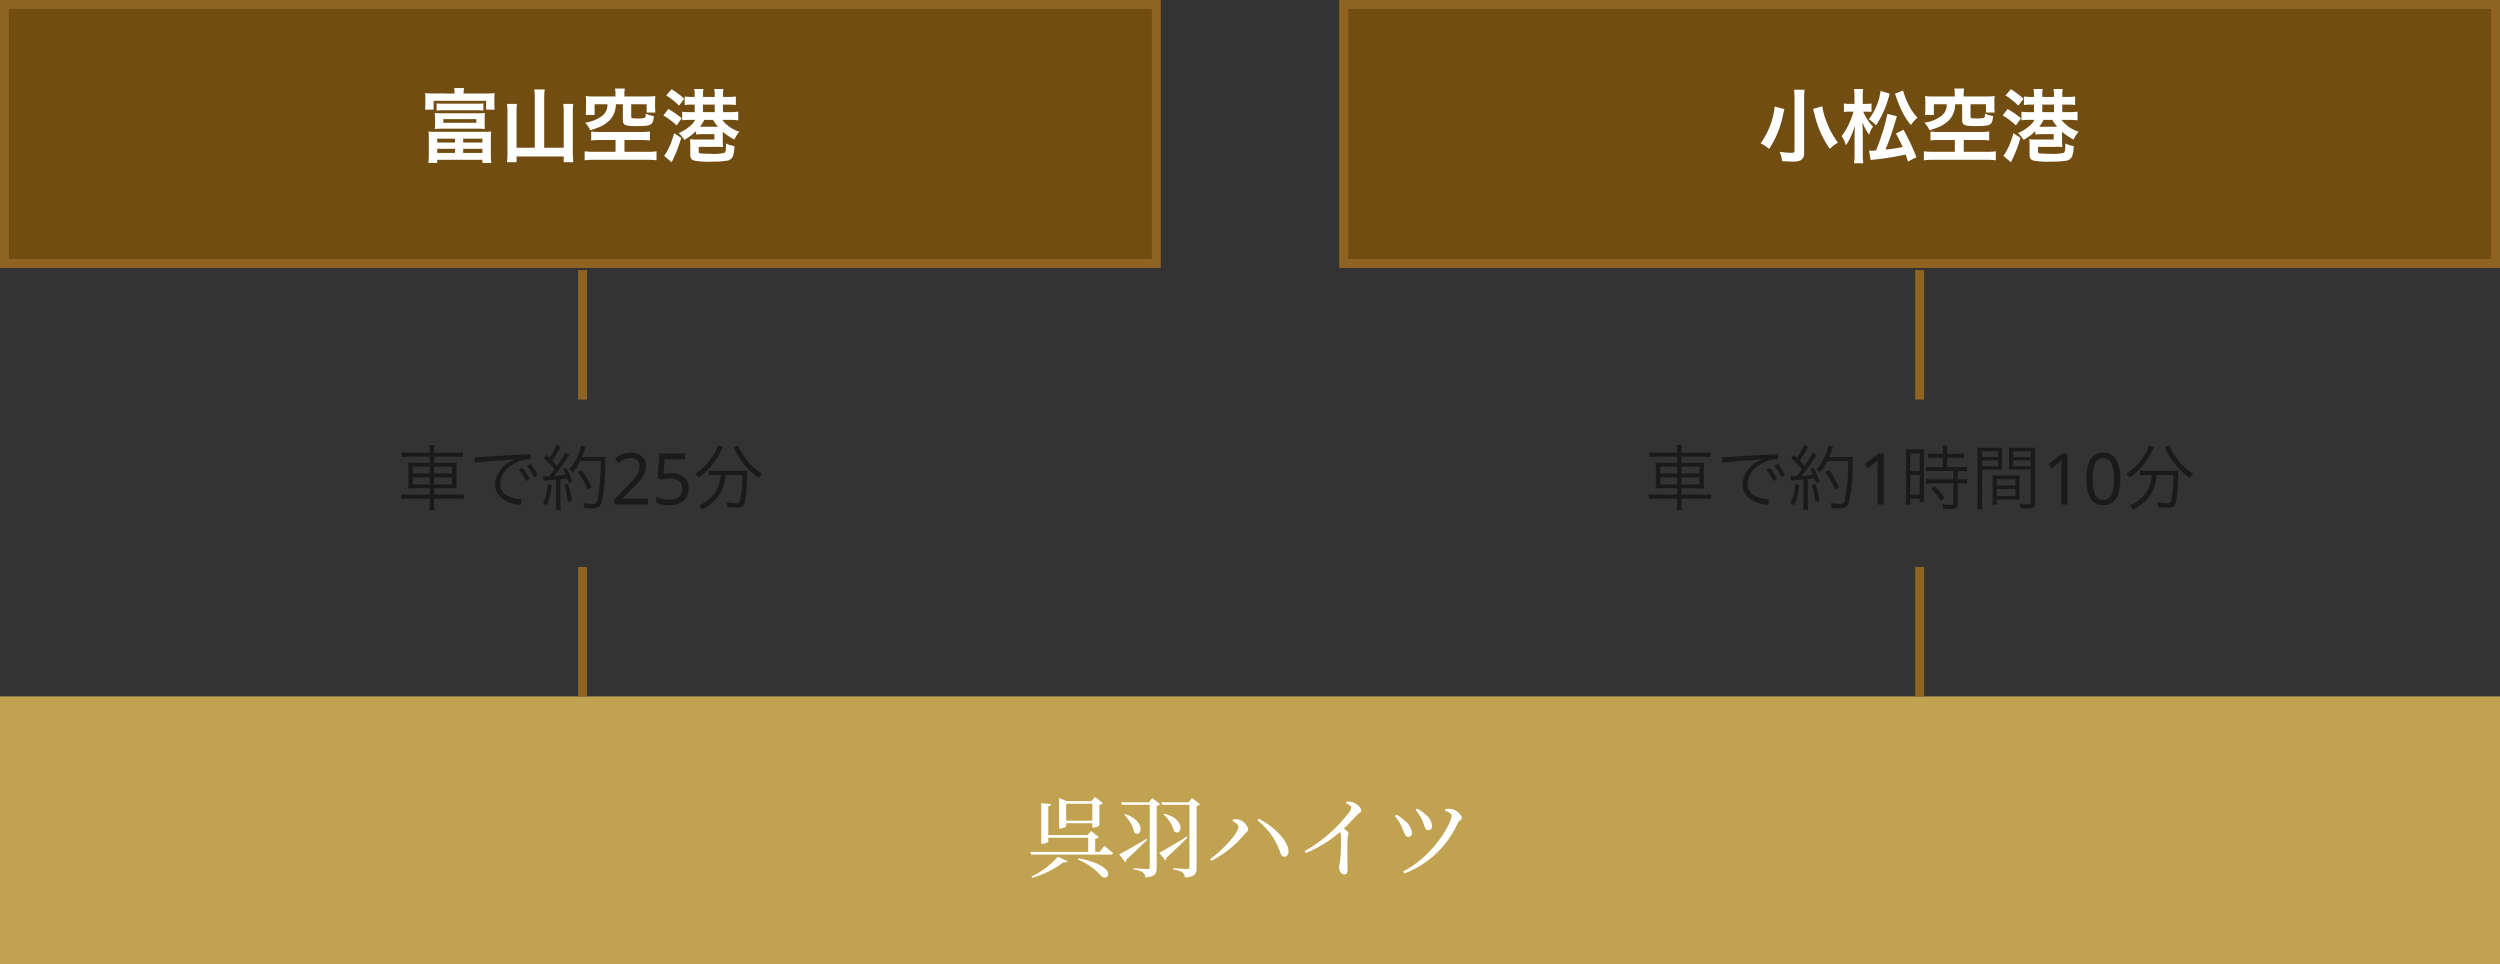
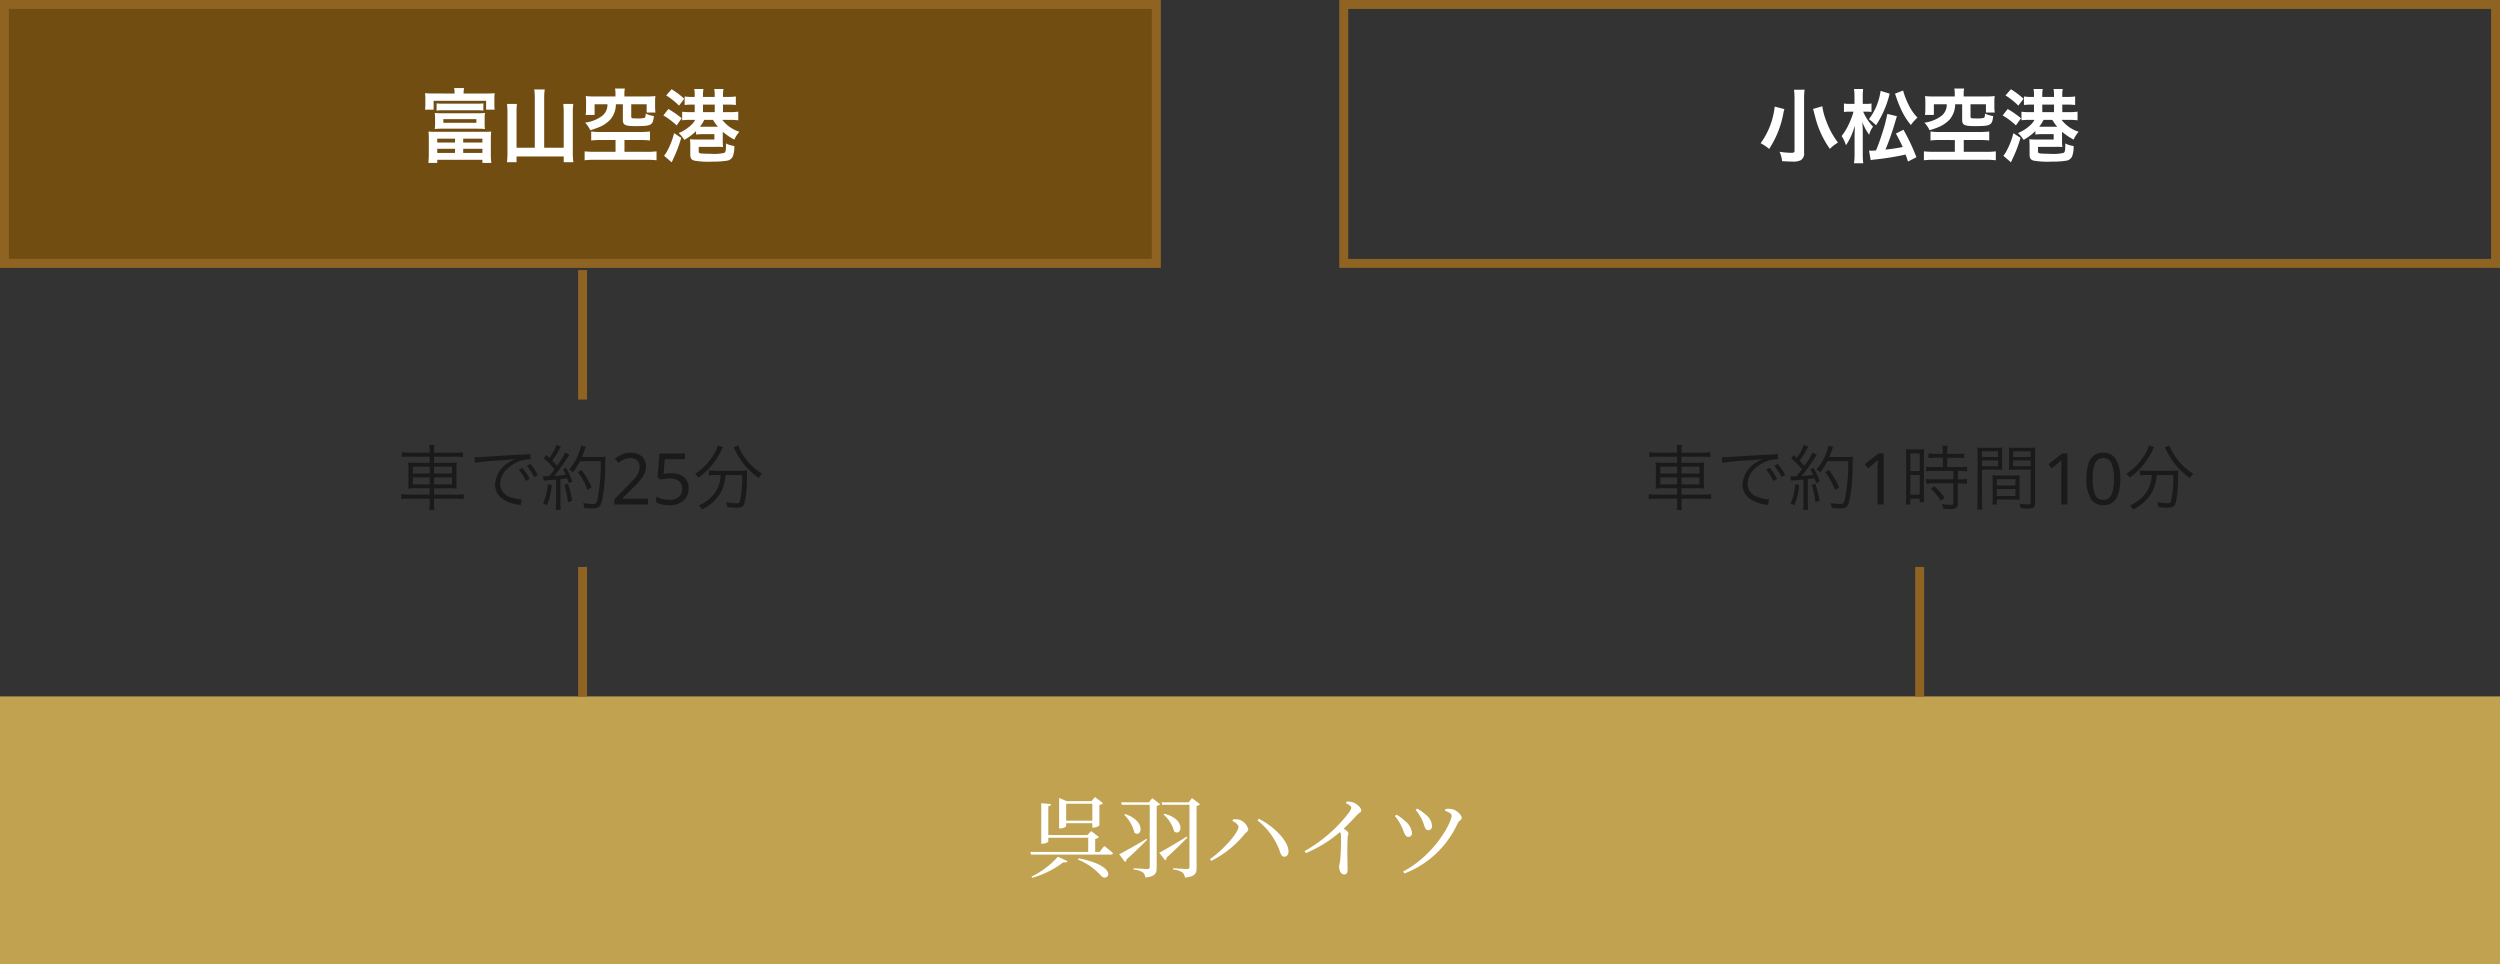
<svg xmlns="http://www.w3.org/2000/svg" width="560" height="215.996" viewBox="0 0 560 215.996">
  <rect x="0" y="0" width="560" height="215.996" fill="#333333" stroke="none" />
  <g transform="translate(-680 -4228.004)">
    <rect width="260" height="60" transform="translate(680 4228.004)" fill="#724d12" />
    <path d="M2,2V58H258V2H2M0,0H260V60H0Z" transform="translate(680 4228.004)" fill="#8f6422" />
-     <rect width="260" height="60" transform="translate(980 4228.004)" fill="#724d12" />
    <path d="M2,2V58H258V2H2M0,0H260V60H0Z" transform="translate(980 4228.004)" fill="#8f6422" />
    <rect width="560" height="60" transform="translate(680 4384)" fill="#c1a250" />
    <path d="M1,29H-1V0H1Z" transform="translate(810.5 4288.504)" fill="#8f6422" />
-     <path d="M1,29H-1V0H1Z" transform="translate(1110 4288.504)" fill="#8f6422" />
    <path d="M1,29H-1V0H1Z" transform="translate(810.5 4355.004)" fill="#8f6422" />
    <path d="M1,29H-1V0H1Z" transform="translate(1110 4355.004)" fill="#8f6422" />
    <path d="M-32.814-14.058a19.622,19.622,0,0,1-1.98-.072,9.221,9.221,0,0,1,.072,1.242v1.152a9.694,9.694,0,0,1-.072,1.3h1.926v-1.98h11.754v1.98h1.926a8.759,8.759,0,0,1-.072-1.278v-1.17a7.942,7.942,0,0,1,.072-1.242,19.622,19.622,0,0,1-1.98.072h-4.986a5.939,5.939,0,0,1,.108-1.224h-2.232a5.819,5.819,0,0,1,.108,1.224Zm.612,3.834a10.363,10.363,0,0,1,1.35-.072h7.758a10.472,10.472,0,0,1,1.368.072v-1.62a9.788,9.788,0,0,1-1.368.072h-7.74a9.954,9.954,0,0,1-1.368-.072Zm10.764,1.8A9.081,9.081,0,0,1-21.366-9.7a14.951,14.951,0,0,1-1.656.072H-30.96A14.951,14.951,0,0,1-32.616-9.7a9.592,9.592,0,0,1,.072,1.278V-7.38A8.6,8.6,0,0,1-32.616-6.1a16.5,16.5,0,0,1,1.656-.072h7.938c.54,0,1.134.018,1.656.072a8.151,8.151,0,0,1-.072-1.278Zm-1.854.108v.828h-7.4v-.828ZM-33.948-.522a20.108,20.108,0,0,1-.09,2.016h1.98v-.7h10.116v.7h2a15.216,15.216,0,0,1-.108-2.016V-3.69a17.241,17.241,0,0,1,.072-1.836c-.5.036-.882.054-1.818.054H-32.2c-.954,0-1.314-.018-1.818-.054a16.194,16.194,0,0,1,.072,1.836Zm1.89-3.42h3.978v.864h-3.978Zm5.814,0h4.3v.864h-4.3Zm-5.814,2.268h3.978v.936h-3.978Zm5.814,0h4.3v.936h-4.3Zm16.038-.234h-4.086V-9.954a11.707,11.707,0,0,1,.09-1.764h-2.232a13.941,13.941,0,0,1,.108,1.782V-.828a18.767,18.767,0,0,1-.108,2.16h2.142V.054H-3.726V1.332h2.16A17.457,17.457,0,0,1-1.692-.882V-9.99a14.138,14.138,0,0,1,.108-1.728h-2.25A11.973,11.973,0,0,1-3.726-9.99v8.082H-8.1V-13.14a11.535,11.535,0,0,1,.126-1.818h-2.358a11.381,11.381,0,0,1,.126,1.818ZM7.866-13.392H3.186a15.933,15.933,0,0,1-1.98-.09,9.512,9.512,0,0,1,.072,1.35v1.422a9.468,9.468,0,0,1-.09,1.458h2v-2.394h2.88a3.136,3.136,0,0,1-1.4,2.754,8.241,8.241,0,0,1-3.6,1.368A6.135,6.135,0,0,1,2.214-5.832a19.275,19.275,0,0,0,1.98-.684,7.055,7.055,0,0,0,2.52-1.71,5.278,5.278,0,0,0,1.242-3.42H9.522v3.474c0,1.188.486,1.422,2.9,1.422,2.178,0,2.9-.09,3.384-.432.4-.288.558-.738.666-1.818a6.616,6.616,0,0,1-1.836-.558c0,.648-.072.882-.306.972a6.527,6.527,0,0,1-1.494.126h-.09c-.306-.018-.522-.018-.648-.018-.576-.018-.7-.09-.7-.432v-2.736H14.85v1.854h1.98a7.838,7.838,0,0,1-.09-1.35v-.99a9.194,9.194,0,0,1,.072-1.35,16.111,16.111,0,0,1-1.98.09H9.864V-14a5.393,5.393,0,0,1,.108-1.17H7.758A4.792,4.792,0,0,1,7.866-14Zm.018,9.756V-.99h-4.7C2.412-.99,1.35-1.044.954-1.1v2A19.016,19.016,0,0,1,3.186.792H14.85A18.9,18.9,0,0,1,17.064.9v-2A16.884,16.884,0,0,1,14.85-.99H9.882V-3.636h3.6a16.355,16.355,0,0,1,2.106.108V-5.544a17.062,17.062,0,0,1-2.124.108H4.32a13.2,13.2,0,0,1-1.89-.108v2.016A15,15,0,0,1,4.5-3.636ZM25.722-8.154a4.442,4.442,0,0,1-1.008,1.26A9.059,9.059,0,0,1,22.032-5.2a8.152,8.152,0,0,1,1.26,1.53A12.289,12.289,0,0,0,25.92-5.634v.774A12.119,12.119,0,0,1,27.7-4.95h2.322v1.206H26.388a15.641,15.641,0,0,1-1.818-.072c.036.648.054,1.008.054,1.638V-.4c0,.846.234,1.188.936,1.386a18.985,18.985,0,0,0,4.086.216,19.215,19.215,0,0,0,3.15-.2,1.7,1.7,0,0,0,1.35-.954A6.031,6.031,0,0,0,34.488-2.3a4.964,4.964,0,0,1-1.854-.576c-.018,1.638-.072,1.944-.414,2.124a10.264,10.264,0,0,1-3.078.2c-.648,0-1.89-.036-2.106-.072-.414-.072-.522-.144-.522-.432V-2.106h4a14.262,14.262,0,0,1,1.458.036A10.586,10.586,0,0,1,31.9-3.582V-5.49a13.6,13.6,0,0,0,2.592,1.764A6.683,6.683,0,0,1,35.622-5.49a7.742,7.742,0,0,1-3.834-2.664h1.656a13.583,13.583,0,0,1,1.926.108V-9.99a12.053,12.053,0,0,1-1.944.108H31.95v-1.692H33.1a17.016,17.016,0,0,1,1.728.09v-1.908a12.064,12.064,0,0,1-1.746.108H31.95v-.522a6.445,6.445,0,0,1,.108-1.26h-2.07a6.381,6.381,0,0,1,.108,1.242v.54H27.468v-.522a6.445,6.445,0,0,1,.108-1.26h-2.07a6.252,6.252,0,0,1,.108,1.242v.54h-.522a11.8,11.8,0,0,1-1.728-.108v1.908a15.441,15.441,0,0,1,1.728-.09h.522v1.692h-.882a14.107,14.107,0,0,1-1.926-.09v1.908a17.676,17.676,0,0,1,1.926-.09Zm4,0a9.585,9.585,0,0,0,1.1,1.548H27.684c-.4,0-.576,0-.9-.018a7.881,7.881,0,0,0,.972-1.53Zm-2.25-1.728v-1.692H30.1v1.692Zm-8.244-3.744A15.783,15.783,0,0,1,22.1-11.34l1.17-1.53a17.873,17.873,0,0,0-2.826-2.142Zm-.63,4.482a16.368,16.368,0,0,1,2.97,2.232l1.134-1.6a20.722,20.722,0,0,0-2.988-2.07Zm2.394,3.978A16.043,16.043,0,0,1,19.62-1.494a6.912,6.912,0,0,1-.864,1.386l1.71,1.476c.072-.2.126-.306.45-1.008A28.547,28.547,0,0,0,22.59-4.122Z" transform="translate(810 4263.004)" fill="#fff" />
    <path d="M-28.134-14.9a17.416,17.416,0,0,1,.108,2.178v11.52c0,.342-.18.432-.774.432a17.727,17.727,0,0,1-2.574-.234A7.18,7.18,0,0,1-30.8,1.1c.864.054,1.62.09,2.3.09A3.67,3.67,0,0,0-26.622.882,1.746,1.746,0,0,0-25.884-.81v-11.9a17.537,17.537,0,0,1,.108-2.2Zm4.266,4.3c.36,1.35.54,2.052.558,2.124a21.258,21.258,0,0,0,3.2,6.822,8.234,8.234,0,0,1,1.818-1.4A18.69,18.69,0,0,1-20.97-8.028,14.038,14.038,0,0,1-21.8-11.2Zm-8.6-.522a17.076,17.076,0,0,1-3.15,8.208,9.273,9.273,0,0,1,1.908,1.278,21.894,21.894,0,0,0,3.24-8.28c.054-.2.054-.216.108-.432.018-.054.036-.126.072-.216ZM-7.236-9.486A36.511,36.511,0,0,1-8.532-4.7c-.4,1.242-.684,2.052-1.242,3.4-.468.036-.828.054-1.134.054a3.615,3.615,0,0,1-.432-.018l.378,2.142A7.49,7.49,0,0,1-9.9.72a62.6,62.6,0,0,0,6.75-1.1c.216.576.288.774.54,1.566L-.72.216a46.821,46.821,0,0,0-2.9-6.156l-1.692.846C-4.464-3.474-4.158-2.9-3.8-2.07a37.088,37.088,0,0,1-3.852.576A56.82,56.82,0,0,0-5.508-7.6c.288-.954.288-.954.414-1.368Zm-4.68-.5c.4,0,.72.018,1.134.054v-1.89a5.437,5.437,0,0,1-1.152.09h-.81v-1.458a12.577,12.577,0,0,1,.09-1.872h-2.052a11.321,11.321,0,0,1,.108,1.872v1.458h-1.044a6.071,6.071,0,0,1-1.314-.09v1.908a8.406,8.406,0,0,1,1.3-.072h.846a16.3,16.3,0,0,1-.918,2.5,13.277,13.277,0,0,1-1.746,2.952,8.457,8.457,0,0,1,.972,2.07,12.769,12.769,0,0,0,1.08-1.926,19.738,19.738,0,0,0,.936-2.5c-.036.522-.072,1.386-.09,2.592V-.648a14.826,14.826,0,0,1-.126,2.214h2.07a17.659,17.659,0,0,1-.108-2.214v-4.41c0-1.044-.036-1.908-.108-2.646a11.281,11.281,0,0,0,1.548,2.9,4.6,4.6,0,0,1,.864-1.818A11.63,11.63,0,0,1-12.654-9.99Zm6.39-4.032c.144.378.144.378.468,1.332.2.558.594,1.548.882,2.142A14.875,14.875,0,0,0-1.962-7,10.362,10.362,0,0,1-.486-8.658,10.765,10.765,0,0,1-2.5-11.574a16.9,16.9,0,0,1-1.206-3.15Zm-3.222-.63A13.464,13.464,0,0,1-11.358-8.3a10.356,10.356,0,0,1,.864.684c.468.432.468.432.738.666a22.537,22.537,0,0,0,3.042-7.074Zm16.614,1.26H3.186a15.933,15.933,0,0,1-1.98-.09,9.512,9.512,0,0,1,.072,1.35v1.422a9.468,9.468,0,0,1-.09,1.458h2v-2.394h2.88a3.136,3.136,0,0,1-1.4,2.754,8.241,8.241,0,0,1-3.6,1.368A6.135,6.135,0,0,1,2.214-5.832a19.275,19.275,0,0,0,1.98-.684,7.055,7.055,0,0,0,2.52-1.71,5.278,5.278,0,0,0,1.242-3.42H9.522v3.474c0,1.188.486,1.422,2.9,1.422,2.178,0,2.9-.09,3.384-.432.4-.288.558-.738.666-1.818a6.616,6.616,0,0,1-1.836-.558c0,.648-.072.882-.306.972a6.527,6.527,0,0,1-1.494.126h-.09c-.306-.018-.522-.018-.648-.018-.576-.018-.7-.09-.7-.432v-2.736H14.85v1.854h1.98a7.838,7.838,0,0,1-.09-1.35v-.99a9.194,9.194,0,0,1,.072-1.35,16.111,16.111,0,0,1-1.98.09H9.864V-14a5.393,5.393,0,0,1,.108-1.17H7.758A4.792,4.792,0,0,1,7.866-14Zm.018,9.756V-.99h-4.7C2.412-.99,1.35-1.044.954-1.1v2A19.016,19.016,0,0,1,3.186.792H14.85A18.9,18.9,0,0,1,17.064.9v-2A16.884,16.884,0,0,1,14.85-.99H9.882V-3.636h3.6a16.355,16.355,0,0,1,2.106.108V-5.544a17.062,17.062,0,0,1-2.124.108H4.32a13.2,13.2,0,0,1-1.89-.108v2.016A15,15,0,0,1,4.5-3.636ZM25.722-8.154a4.442,4.442,0,0,1-1.008,1.26A9.059,9.059,0,0,1,22.032-5.2a8.152,8.152,0,0,1,1.26,1.53A12.289,12.289,0,0,0,25.92-5.634v.774A12.119,12.119,0,0,1,27.7-4.95h2.322v1.206H26.388a15.641,15.641,0,0,1-1.818-.072c.036.648.054,1.008.054,1.638V-.4c0,.846.234,1.188.936,1.386a18.985,18.985,0,0,0,4.086.216,19.215,19.215,0,0,0,3.15-.2,1.7,1.7,0,0,0,1.35-.954A6.031,6.031,0,0,0,34.488-2.3a4.964,4.964,0,0,1-1.854-.576c-.018,1.638-.072,1.944-.414,2.124a10.264,10.264,0,0,1-3.078.2c-.648,0-1.89-.036-2.106-.072-.414-.072-.522-.144-.522-.432V-2.106h4a14.262,14.262,0,0,1,1.458.036A10.586,10.586,0,0,1,31.9-3.582V-5.49a13.6,13.6,0,0,0,2.592,1.764A6.683,6.683,0,0,1,35.622-5.49a7.742,7.742,0,0,1-3.834-2.664h1.656a13.583,13.583,0,0,1,1.926.108V-9.99a12.053,12.053,0,0,1-1.944.108H31.95v-1.692H33.1a17.016,17.016,0,0,1,1.728.09v-1.908a12.064,12.064,0,0,1-1.746.108H31.95v-.522a6.445,6.445,0,0,1,.108-1.26h-2.07a6.381,6.381,0,0,1,.108,1.242v.54H27.468v-.522a6.445,6.445,0,0,1,.108-1.26h-2.07a6.252,6.252,0,0,1,.108,1.242v.54h-.522a11.8,11.8,0,0,1-1.728-.108v1.908a15.441,15.441,0,0,1,1.728-.09h.522v1.692h-.882a14.107,14.107,0,0,1-1.926-.09v1.908a17.676,17.676,0,0,1,1.926-.09Zm4,0a9.585,9.585,0,0,0,1.1,1.548H27.684c-.4,0-.576,0-.9-.018a7.881,7.881,0,0,0,.972-1.53Zm-2.25-1.728v-1.692H30.1v1.692Zm-8.244-3.744A15.783,15.783,0,0,1,22.1-11.34l1.17-1.53a17.873,17.873,0,0,0-2.826-2.142Zm-.63,4.482a16.368,16.368,0,0,1,2.97,2.232l1.134-1.6a20.722,20.722,0,0,0-2.988-2.07Zm2.394,3.978A16.043,16.043,0,0,1,19.62-1.494a6.912,6.912,0,0,1-.864,1.386l1.71,1.476c.072-.2.126-.306.45-1.008A28.547,28.547,0,0,0,22.59-4.122Z" transform="translate(1110 4263.004)" fill="#fff" />
    <path d="M-35.32-14.96v3.8h-5.86v-3.8Zm-5.86,4.36h5.86v.98h.24a2.272,2.272,0,0,0,1.34-.46v-4.6a1.638,1.638,0,0,0,.82-.4l-1.8-1.38-.8.92h-5.56l-1.68-.72v6.84h.22c.66,0,1.36-.36,1.36-.52ZM-48.82,1.64a20.793,20.793,0,0,0,7-3.48c.54.08.84-.02.98-.24l-2.2-1.02a18.636,18.636,0,0,1-5.9,4.46Zm10.3-4.08A14.1,14.1,0,0,1-33.3,1.24c1.54,1.46,4.14-2.16-5.1-3.98Zm4.82-1.72h-.98V-7.08a1.64,1.64,0,0,0,.86-.4l-1.76-1.36-.86.9h-8.74V-14.4c.42-.06.56-.24.6-.48l-2.18-.2V-6h.3c.58,0,1.28-.34,1.28-.5v-.84h8.94v3.18H-49.2l.16.6H-31.2a.479.479,0,0,0,.52-.32c-.74-.7-1.96-1.62-1.96-1.62ZM-23.18-7.1c-2.54,1.52-5.1,2.96-6.12,3.46l1.32,1.76a.816.816,0,0,0,.32-.6c2.06-1.84,3.58-3.38,4.62-4.4Zm-4.98-5.36A8.327,8.327,0,0,1-25.9-8.5c1.48,1.34,2.9-2.48-2.08-4.16Zm6.28-3.74-.76.92h-6.24l.18.56h6.24V-.84c0,.36-.12.5-.54.5-.5,0-3.08-.18-3.08-.18v.3A4.474,4.474,0,0,1-24,.42a1.6,1.6,0,0,1,.56,1.14c2.3-.22,2.54-1,2.54-2.22V-14.48a1.418,1.418,0,0,0,.78-.38Zm7.7,8.6c-2.54,1.58-5.12,3.1-6.16,3.62l1.36,1.72a.886.886,0,0,0,.3-.64c2.06-1.86,3.62-3.44,4.66-4.46Zm-5.16-4.92A7.637,7.637,0,0,1-17-8.78c1.6,1.34,2.9-2.68-2.2-3.94Zm6.34-3.7-.74.94h-6.1l.18.56h6.1V-.84c0,.36-.12.5-.58.5-.52,0-3.1-.18-3.1-.18v.28a5.071,5.071,0,0,1,2.1.66,1.692,1.692,0,0,1,.56,1.16c2.34-.2,2.62-.98,2.62-2.22V-14.48a1.28,1.28,0,0,0,.76-.38ZM-2.58-9.8c0,1.4-3.64,5.36-6.38,7.24l.28.4A22.815,22.815,0,0,0-1.26-8.1c.4-.48.88-.7.88-1.12a3.129,3.129,0,0,0-2.14-2.2,4.7,4.7,0,0,0-1.28-.04l-.12.36C-3.34-10.8-2.58-10.28-2.58-9.8ZM8.62-4.46C8.38-7.02,4.96-10.1,1.96-11.6l-.28.38a15.415,15.415,0,0,1,4.96,6.8c.3.86.48,1.34,1.08,1.32C8.28-3.1,8.7-3.66,8.62-4.46ZM21.5-15.08c.8.38,1.18.7,1.18,1.02a2.422,2.422,0,0,1-.52,1.08,32.592,32.592,0,0,1-9.92,8.62l.26.46a28.3,28.3,0,0,0,7.66-4.72,1.6,1.6,0,0,1,.22.88,49.966,49.966,0,0,1-.18,5.46c-.08.64-.24,1.06-.24,1.44,0,.76.38,1.72,1.14,1.72.52,0,.76-.32.76-1.1,0-1.14-.12-4.14,0-7,.02-.52.18-.82.18-1.1,0-.32-.46-.68-1.04-1.06,1.26-1.22,2.26-2.28,2.98-3.06.56-.6.94-.58.94-1.02,0-.58-.98-1.52-1.84-1.8a3.963,3.963,0,0,0-1.44-.18Zm17,3.64c.64,1.34.62,2.4,1.42,2.4a.836.836,0,0,0,.86-.92,3.415,3.415,0,0,0-1.38-2.52,9.308,9.308,0,0,0-1.96-1.38l-.34.26A11.387,11.387,0,0,1,38.5-11.44Zm8.02.86c.3-.62.9-.72.9-1.22,0-.68-1.24-1.82-2.22-1.96a4.728,4.728,0,0,0-1.4-.02l-.12.4c1.06.38,1.48.7,1.48,1.1,0,1.56-3.86,8.84-10.86,12.5l.3.44A21.525,21.525,0,0,0,46.52-10.58Zm-12.64.6c.72,1.42.76,2.44,1.58,2.44a.789.789,0,0,0,.82-.9,3.967,3.967,0,0,0-1.62-2.7A7.985,7.985,0,0,0,32.8-12.5l-.34.3A9.864,9.864,0,0,1,33.88-9.98Z" transform="translate(960 4423)" fill="#fff" />
    <path d="M-33.744-11.6h-4.608a8.946,8.946,0,0,1-1.632-.112v1.1a11.693,11.693,0,0,1,1.616-.1h4.624v1.376H-36.8a9.278,9.278,0,0,1-1.776-.1A15.235,15.235,0,0,1-38.512-7.7v2.464a14.593,14.593,0,0,1-.064,1.7,11.8,11.8,0,0,1,1.856-.1h2.976v1.424H-38.48a8.389,8.389,0,0,1-1.632-.112V-1.2a11.305,11.305,0,0,1,1.632-.1h4.736v.768a9.073,9.073,0,0,1-.112,1.76h1.2a8.517,8.517,0,0,1-.112-1.76V-1.3h4.976a12.448,12.448,0,0,1,1.664.1V-2.32a8.334,8.334,0,0,1-1.664.112h-4.976V-3.632h3.248a11.45,11.45,0,0,1,1.824.1,14.77,14.77,0,0,1-.064-1.7V-7.744a14.63,14.63,0,0,1,.064-1.68,9.571,9.571,0,0,1-1.808.1h-3.264V-10.7h4.816a12.707,12.707,0,0,1,1.648.1v-1.1a8.44,8.44,0,0,1-1.664.112h-4.8v-.208a8.616,8.616,0,0,1,.112-1.536h-1.2a8.382,8.382,0,0,1,.112,1.536Zm0,3.136v1.536H-37.52V-8.464Zm0,2.4V-4.5H-37.52V-6.064Zm.976,1.568V-6.064h4.016V-4.5Zm0-2.432V-8.464h4.016v1.536Zm9.136-2.4a53.265,53.265,0,0,1,5.52-.528,32.746,32.746,0,0,0,3.52-.352,10.474,10.474,0,0,0-1.52.848A6.088,6.088,0,0,0-19.1-4.448a3.874,3.874,0,0,0,1.776,3.264A8.071,8.071,0,0,0-13.872.048c.288.048.32.064.5.1l.208-1.3h-.16a8.2,8.2,0,0,1-2.4-.512,3.137,3.137,0,0,1-2.24-2.96A4.89,4.89,0,0,1-16-8.32a7.87,7.87,0,0,1,3.072-1.6,6.711,6.711,0,0,1,1.792-.224l-.1-1.184a10.806,10.806,0,0,1-1.9.176l-.912.032c-.528.016-.736.032-2.7.144l-2.512.16c-1.968.112-2.064.128-2.96.192-.5.032-.688.048-.912.048-.112,0-.272,0-.576-.016Zm9.824,1.536a11.252,11.252,0,0,1,1.632,2.544l.816-.48a12.147,12.147,0,0,0-1.648-2.48Zm1.824-.864a12.662,12.662,0,0,1,1.632,2.512l.8-.448a12.966,12.966,0,0,0-1.648-2.5Zm3.776,3.344a5.8,5.8,0,0,1,.976-.112c.608-.048.608-.048,1.792-.16V-.432a11.866,11.866,0,0,1-.1,1.648h1.168a11.618,11.618,0,0,1-.1-1.632V-5.68c.608-.064.976-.112,1.1-.128a2.574,2.574,0,0,0,.4-.048c.16.416.208.56.368,1.072l.816-.368a17.332,17.332,0,0,0-1.408-3.04L-3.92-7.9A13.451,13.451,0,0,1-3.28-6.64c-1.1.144-1.392.16-2.592.24a35.036,35.036,0,0,0,2.96-4.048c.224-.32.32-.464.464-.656l-.944-.56A16.388,16.388,0,0,1-5.232-8.64c-.336-.4-.592-.688-1.072-1.168A24.529,24.529,0,0,0-4.72-12.32a5.805,5.805,0,0,1,.368-.608l-.992-.448a11.9,11.9,0,0,1-1.584,2.96c-.256-.256-.336-.32-.688-.656l-.592.752A15.868,15.868,0,0,1-5.776-7.872c-.464.624-.624.832-1.216,1.536-.256.016-.736.032-.816.032a3.648,3.648,0,0,1-.576-.048ZM4.576-9.7a44.811,44.811,0,0,1-.688,8.368C3.664-.3,3.488-.112,2.736-.112A12.625,12.625,0,0,1,.608-.32,3.849,3.849,0,0,1,.88.784c.64.064,1.232.1,1.7.1C4.112.88,4.512.544,4.88-.992A40.073,40.073,0,0,0,5.568-8.24a24.083,24.083,0,0,1,.08-2.464,8.66,8.66,0,0,1-1.3.064h-4c.208-.512.336-.832.464-1.184.288-.8.288-.8.416-1.1L.144-13.2a10.017,10.017,0,0,1-.9,2.64A10.387,10.387,0,0,1-2.544-7.824a2.912,2.912,0,0,1,.832.624A12.445,12.445,0,0,0-.08-9.7ZM-7.3-4.544A11.838,11.838,0,0,1-8.352-.256l.88.416A14.168,14.168,0,0,0-6.416-4.368Zm3.712.16A21.1,21.1,0,0,1-2.768-.528l.928-.3A25.467,25.467,0,0,0-2.784-4.64Zm6.112.56a19.179,19.179,0,0,0-2.272-3.9l-.832.48A15.5,15.5,0,0,1,1.616-3.28ZM15.168,0H7.616V-1.168l2.992-3.024q.848-.864,1.448-1.536a5.634,5.634,0,0,0,.9-1.312,3.277,3.277,0,0,0,.3-1.424A1.8,1.8,0,0,0,12.7-9.9a2.136,2.136,0,0,0-1.456-.488,3.485,3.485,0,0,0-1.472.288,6.592,6.592,0,0,0-1.28.8l-.752-.944a6.662,6.662,0,0,1,1.544-.952,4.729,4.729,0,0,1,1.96-.392,3.694,3.694,0,0,1,2.528.816A2.81,2.81,0,0,1,14.7-8.544a3.9,3.9,0,0,1-.368,1.68,6.957,6.957,0,0,1-1.024,1.552q-.656.768-1.536,1.616L9.392-1.344v.064h5.776ZM20.4-7.008a4.2,4.2,0,0,1,2.792.88,3.06,3.06,0,0,1,1.048,2.48A3.567,3.567,0,0,1,23.112-.856,4.531,4.531,0,0,1,19.968.16,8.159,8.159,0,0,1,18.3,0a4.386,4.386,0,0,1-1.3-.464V-1.792a4.886,4.886,0,0,0,1.4.552,6.682,6.682,0,0,0,1.576.2,3.244,3.244,0,0,0,2.04-.6A2.208,2.208,0,0,0,22.8-3.5a2.16,2.16,0,0,0-.688-1.72,3.264,3.264,0,0,0-2.176-.6,7.535,7.535,0,0,0-1.024.08q-.576.08-.928.16l-.7-.448.432-5.392H23.44v1.28H18.912L18.64-6.832q.272-.048.736-.112A7.527,7.527,0,0,1,20.4-7.008Zm11.024.416a7.747,7.747,0,0,1-.864,3.3,8.152,8.152,0,0,1-4.032,3.5,3.344,3.344,0,0,1,.7.9,9.389,9.389,0,0,0,4.032-3.488,9.112,9.112,0,0,0,1.248-4.208H36.24a22.775,22.775,0,0,1-.528,5.92c-.112.3-.288.4-.8.4a12.326,12.326,0,0,1-2.256-.272A4.435,4.435,0,0,1,32.912.592c1.008.1,1.568.128,2.1.128.928,0,1.312-.16,1.584-.64.416-.752.72-3.456.72-6.56a7.069,7.069,0,0,1,.064-1.136,12.106,12.106,0,0,1-1.68.08H30.432a12.281,12.281,0,0,1-1.664-.1V-6.5a12.884,12.884,0,0,1,1.648-.1Zm-.656-6.64a5.146,5.146,0,0,1-.688,1.68A13.184,13.184,0,0,1,25.7-6.864,3.522,3.522,0,0,1,26.48-6a15.882,15.882,0,0,0,5.04-6,4.366,4.366,0,0,1,.448-.816Zm3.552.448c.08.128.176.3.256.448A16.21,16.21,0,0,0,39.968-5.9a3.947,3.947,0,0,1,.752-.976A13.344,13.344,0,0,1,36-11.856a6.478,6.478,0,0,1-.608-1.344Z" transform="translate(810 4341.004)" fill="#1a1a1a" />
    <path d="M-54.32-11.6h-4.608a8.946,8.946,0,0,1-1.632-.112v1.1a11.693,11.693,0,0,1,1.616-.1h4.624v1.376h-3.056a9.278,9.278,0,0,1-1.776-.1A15.235,15.235,0,0,1-59.088-7.7v2.464a14.593,14.593,0,0,1-.064,1.7,11.8,11.8,0,0,1,1.856-.1h2.976v1.424h-4.736a8.389,8.389,0,0,1-1.632-.112V-1.2a11.305,11.305,0,0,1,1.632-.1h4.736v.768a9.073,9.073,0,0,1-.112,1.76h1.2a8.517,8.517,0,0,1-.112-1.76V-1.3h4.976a12.448,12.448,0,0,1,1.664.1V-2.32a8.334,8.334,0,0,1-1.664.112h-4.976V-3.632H-50.1a11.45,11.45,0,0,1,1.824.1,14.771,14.771,0,0,1-.064-1.7V-7.744a14.63,14.63,0,0,1,.064-1.68,9.571,9.571,0,0,1-1.808.1h-3.264V-10.7h4.816a12.707,12.707,0,0,1,1.648.1v-1.1a8.44,8.44,0,0,1-1.664.112h-4.8v-.208a8.617,8.617,0,0,1,.112-1.536h-1.2a8.382,8.382,0,0,1,.112,1.536Zm0,3.136v1.536H-58.1V-8.464Zm0,2.4V-4.5H-58.1V-6.064Zm.976,1.568V-6.064h4.016V-4.5Zm0-2.432V-8.464h4.016v1.536Zm9.136-2.4a53.265,53.265,0,0,1,5.52-.528,32.746,32.746,0,0,0,3.52-.352,10.473,10.473,0,0,0-1.52.848A6.088,6.088,0,0,0-39.68-4.448,3.874,3.874,0,0,0-37.9-1.184,8.071,8.071,0,0,0-34.448.048c.288.048.32.064.5.1l.208-1.3h-.16a8.2,8.2,0,0,1-2.4-.512,3.137,3.137,0,0,1-2.24-2.96,4.89,4.89,0,0,1,1.968-3.7A7.87,7.87,0,0,1-33.5-9.92a6.711,6.711,0,0,1,1.792-.224l-.1-1.184a10.806,10.806,0,0,1-1.9.176l-.912.032c-.528.016-.736.032-2.7.144l-2.512.16c-1.968.112-2.064.128-2.96.192-.5.032-.688.048-.912.048-.112,0-.272,0-.576-.016Zm9.824,1.536a11.252,11.252,0,0,1,1.632,2.544l.816-.48a12.147,12.147,0,0,0-1.648-2.48Zm1.824-.864a12.661,12.661,0,0,1,1.632,2.512l.8-.448a12.966,12.966,0,0,0-1.648-2.5Zm3.776,3.344a5.8,5.8,0,0,1,.976-.112c.608-.048.608-.048,1.792-.16V-.432a11.866,11.866,0,0,1-.1,1.648h1.168a11.618,11.618,0,0,1-.1-1.632V-5.68c.608-.064.976-.112,1.1-.128a2.574,2.574,0,0,0,.4-.048c.16.416.208.56.368,1.072l.816-.368a17.332,17.332,0,0,0-1.408-3.04L-24.5-7.9a13.451,13.451,0,0,1,.64,1.264c-1.1.144-1.392.16-2.592.24a35.036,35.036,0,0,0,2.96-4.048c.224-.32.32-.464.464-.656l-.944-.56a16.388,16.388,0,0,1-1.84,3.024c-.336-.4-.592-.688-1.072-1.168A24.529,24.529,0,0,0-25.3-12.32a5.805,5.805,0,0,1,.368-.608l-.992-.448a11.9,11.9,0,0,1-1.584,2.96c-.256-.256-.336-.32-.688-.656l-.592.752a15.868,15.868,0,0,1,2.432,2.448c-.464.624-.624.832-1.216,1.536-.256.016-.736.032-.816.032a3.648,3.648,0,0,1-.576-.048ZM-16-9.7a44.811,44.811,0,0,1-.688,8.368c-.224,1.024-.4,1.216-1.152,1.216A12.625,12.625,0,0,1-19.968-.32,3.849,3.849,0,0,1-19.7.784c.64.064,1.232.1,1.7.1,1.536,0,1.936-.336,2.3-1.872a40.073,40.073,0,0,0,.688-7.248,24.083,24.083,0,0,1,.08-2.464,8.66,8.66,0,0,1-1.3.064h-4c.208-.512.336-.832.464-1.184.288-.8.288-.8.416-1.1l-1.088-.272a10.017,10.017,0,0,1-.9,2.64A10.387,10.387,0,0,1-23.12-7.824a2.912,2.912,0,0,1,.832.624,12.445,12.445,0,0,0,1.632-2.5ZM-27.872-4.544A11.838,11.838,0,0,1-28.928-.256l.88.416a14.168,14.168,0,0,0,1.056-4.528Zm3.712.16a21.1,21.1,0,0,1,.816,3.856l.928-.3A25.467,25.467,0,0,0-23.36-4.64Zm6.112.56a19.179,19.179,0,0,0-2.272-3.9l-.832.48A15.5,15.5,0,0,1-18.96-3.28ZM-8.048,0H-9.424V-7.984q0-.688.016-1.1t.048-.864a6.372,6.372,0,0,1-.472.432q-.216.176-.52.448l-1.216.992-.736-.944,3.088-2.4h1.168ZM5.184-10.464v2.08H3.056a10.619,10.619,0,0,1-1.616-.1v1.072a11.693,11.693,0,0,1,1.616-.1h4.5v1.872h-4.5a10.193,10.193,0,0,1-1.616-.1v1.1a11.942,11.942,0,0,1,1.6-.1H7.552v4.4c0,.352-.112.416-.72.416A11.614,11.614,0,0,1,5.008-.1,2.846,2.846,0,0,1,5.264.96c.928.048,1.184.064,1.44.064,1.488,0,1.84-.24,1.84-1.264V-4.72h.5a10.653,10.653,0,0,1,1.568.1v-1.1a9.788,9.788,0,0,1-1.568.1h-.5V-7.5h.528a10.27,10.27,0,0,1,1.552.1V-8.48a10.475,10.475,0,0,1-1.616.1H6.176v-2.08H8.448a13.2,13.2,0,0,1,1.52.08V-11.44a9.671,9.671,0,0,1-1.52.1H6.176v-.512a7.792,7.792,0,0,1,.1-1.3H5.088a8.215,8.215,0,0,1,.1,1.3v.512h-1.7a9.394,9.394,0,0,1-1.52-.1v1.056a13.945,13.945,0,0,1,1.536-.08ZM-3.024-1.7A12.794,12.794,0,0,1-3.12,0h1.04V-1.312h2.1v.8h.992C.976-.864.96-1.28.96-2.048v-8.768a11.854,11.854,0,0,1,.048-1.568,13.75,13.75,0,0,1-1.44.048H-1.616a14.354,14.354,0,0,1-1.472-.048,13.245,13.245,0,0,1,.064,1.536Zm.944-9.744h2.1v3.968h-2.1Zm0,4.832h2.1v4.4h-2.1ZM5.6-1.488A17.217,17.217,0,0,0,3.3-4.1l-.784.56A14.52,14.52,0,0,1,4.736-.848Zm8.368-6.32H16.9c.64,0,1.184.016,1.616.048-.032-.4-.048-.848-.048-1.488v-1.984c0-.592.016-1.072.048-1.52a14.039,14.039,0,0,1-1.632.064H14.592a14.81,14.81,0,0,1-1.68-.064c.048.512.064.976.064,1.76V-.656a11.959,11.959,0,0,1-.1,1.792h1.184a11.527,11.527,0,0,1-.1-1.792Zm0-4.1h3.584v1.28H13.968Zm0,2.032h3.584v1.3H13.968Zm11.888-1.12a15.139,15.139,0,0,1,.08-1.76,14.81,14.81,0,0,1-1.68.064h-2.64a13.864,13.864,0,0,1-1.632-.064c.032.48.048.96.048,1.52v1.984c0,.592-.016,1.072-.048,1.488.432-.032.944-.048,1.616-.048h3.28V-.48c0,.384-.128.464-.784.464a17.4,17.4,0,0,1-1.76-.16A3.672,3.672,0,0,1,22.624.848c.4.032,1.264.064,1.6.064,1.3,0,1.632-.272,1.632-1.328ZM20.944-11.9H24.88v1.28H20.944Zm0,2.032H24.88v1.3H20.944ZM22.368-5.04c0-.64.016-1.056.048-1.5a14.174,14.174,0,0,1-1.584.064H17.9a14.358,14.358,0,0,1-1.584-.064c.032.464.048.928.048,1.5v3.552a9.869,9.869,0,0,1-.08,1.5h.992V-1.1h3.5c.656,0,1.184.016,1.632.048-.032-.416-.048-.848-.048-1.456ZM17.28-5.68h4.176v1.424H17.28Zm0,2.224h4.176V-1.9H17.28ZM33.1,0H31.728V-7.984q0-.688.016-1.1t.048-.864a6.373,6.373,0,0,1-.472.432q-.216.176-.52.448l-1.216.992-.736-.944,3.088-2.4H33.1Zm11.84-5.728A11.388,11.388,0,0,1,44.56-2.56,4.018,4.018,0,0,1,43.336-.544a3.311,3.311,0,0,1-2.2.7A3.084,3.084,0,0,1,38.28-1.4a8.545,8.545,0,0,1-.92-4.328A11.617,11.617,0,0,1,37.736-8.9,3.951,3.951,0,0,1,38.944-10.9a3.3,3.3,0,0,1,2.192-.7A3.132,3.132,0,0,1,44-10.056,8.313,8.313,0,0,1,44.944-5.728Zm-6.176,0a8.835,8.835,0,0,0,.536,3.52A1.868,1.868,0,0,0,41.136-1.04,1.888,1.888,0,0,0,42.968-2.2a8.6,8.6,0,0,0,.552-3.528,8.552,8.552,0,0,0-.552-3.5A1.887,1.887,0,0,0,41.136-10.4,1.868,1.868,0,0,0,39.3-9.232,8.782,8.782,0,0,0,38.768-5.728ZM52-6.592a7.747,7.747,0,0,1-.864,3.3A8.152,8.152,0,0,1,47.1.208a3.343,3.343,0,0,1,.7.9A9.389,9.389,0,0,0,51.84-2.384a9.112,9.112,0,0,0,1.248-4.208h3.728a22.775,22.775,0,0,1-.528,5.92c-.112.3-.288.4-.8.4a12.326,12.326,0,0,1-2.256-.272A4.435,4.435,0,0,1,53.488.592c1.008.1,1.568.128,2.1.128.928,0,1.312-.16,1.584-.64.416-.752.72-3.456.72-6.56a7.069,7.069,0,0,1,.064-1.136,12.106,12.106,0,0,1-1.68.08H51.008a12.281,12.281,0,0,1-1.664-.1V-6.5a12.884,12.884,0,0,1,1.648-.1Zm-.656-6.64a5.146,5.146,0,0,1-.688,1.68,13.184,13.184,0,0,1-4.384,4.688A3.522,3.522,0,0,1,47.056-6a15.882,15.882,0,0,0,5.04-6,4.366,4.366,0,0,1,.448-.816Zm3.552.448c.08.128.176.3.256.448A16.21,16.21,0,0,0,60.544-5.9,3.947,3.947,0,0,1,61.3-6.88a13.344,13.344,0,0,1-4.72-4.976,6.478,6.478,0,0,1-.608-1.344Z" transform="translate(1110 4341.004)" fill="#1a1a1a" />
  </g>
</svg>